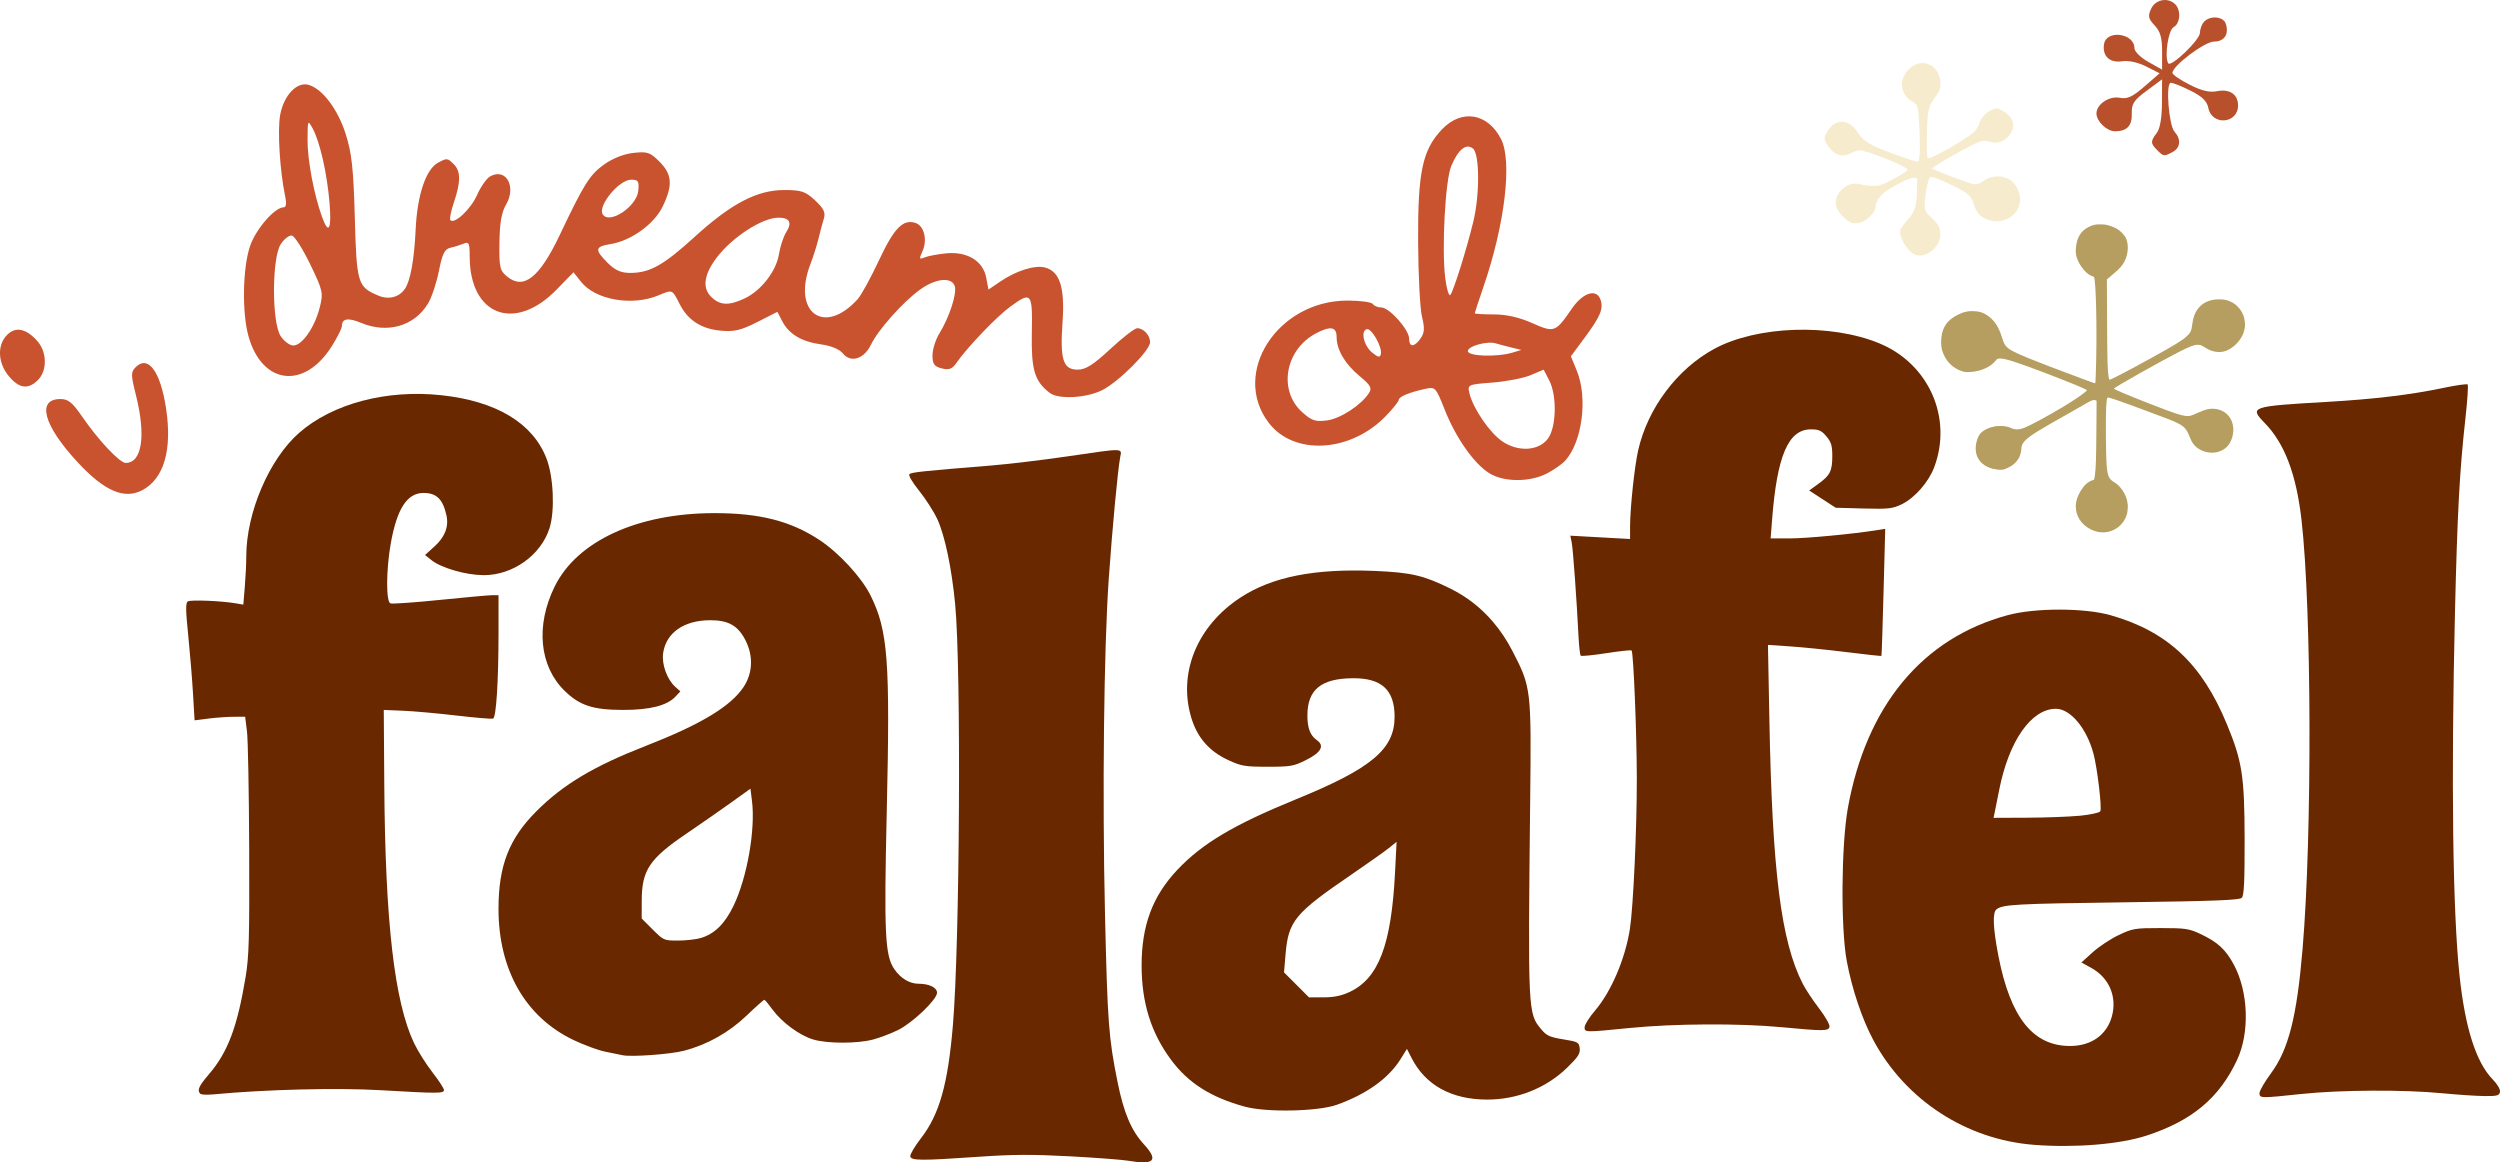
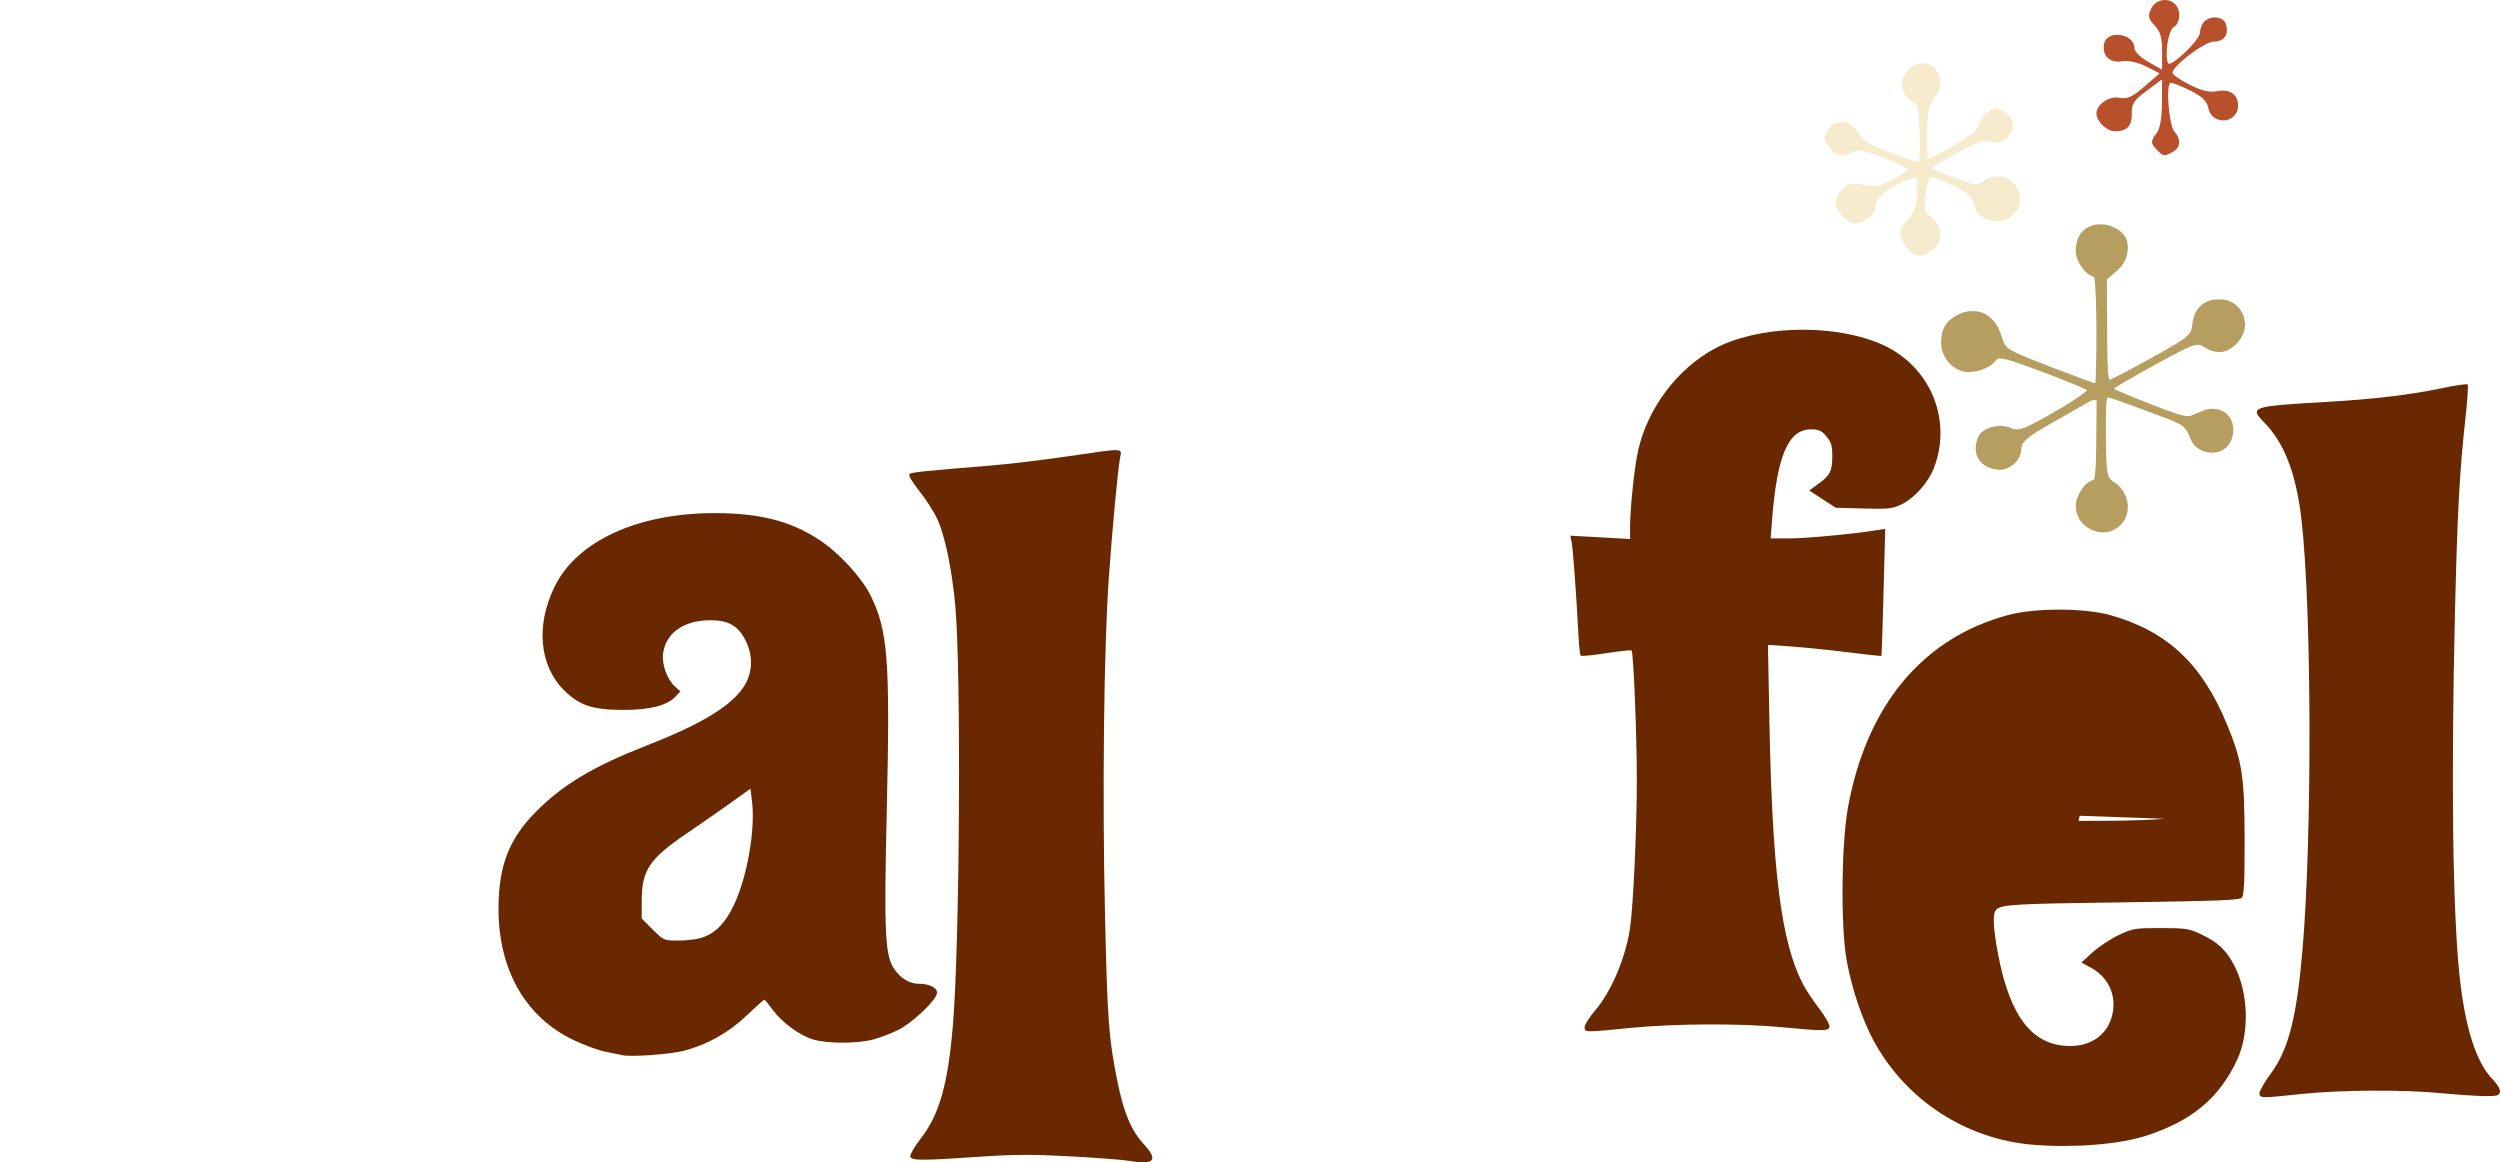
<svg xmlns="http://www.w3.org/2000/svg" xmlns:ns1="http://www.inkscape.org/namespaces/inkscape" xmlns:ns2="http://sodipodi.sourceforge.net/DTD/sodipodi-0.dtd" id="svg2" version="1.1" ns1:version="0.91 r13725" width="180" height="83.689" viewBox="0 0 180 83.689" ns2:docname="idreamoffalafel.svg">
  <defs id="defs6" />
  <ns2:namedview pagecolor="#ffffff" bordercolor="#666666" borderopacity="1" objecttolerance="10" gridtolerance="10" guidetolerance="10" ns1:pageopacity="0" ns1:pageshadow="2" ns1:window-width="1920" ns1:window-height="1137" id="namedview4" showgrid="false" fit-margin-top="0" fit-margin-left="0" fit-margin-right="0" fit-margin-bottom="0" ns1:zoom="1.1942248" ns1:cx="269.49264" ns1:cy="153.61079" ns1:window-x="-8" ns1:window-y="-8" ns1:window-maximized="1" ns1:current-layer="g4138" />
  <g id="g4138" transform="translate(-27.904,-286.671)">
    <path style="fill:#b59e5f" d="m 177.967,324.364 c -0.336,-0.336 -0.61,-0.9 -0.61,-1.255 0,-0.636 0.976,-1.865 1.481,-1.865 0.167,0 0.26,-1.082 0.26,-3.011 0,-3.495 0.352,-3.353 -3.268,-1.322 -2.059,1.156 -2.452,1.473 -2.452,1.984 0,0.684 -0.793,1.602 -1.384,1.602 -1.148,0 -1.986,-1.097 -1.605,-2.101 0.353,-0.929 1.246,-1.271 2.146,-0.823 0.694,0.345 0.811,0.304 3.428,-1.201 l 2.71,-1.558 -0.852,-0.356 c -0.468,-0.196 -2.001,-0.778 -3.406,-1.294 l -2.554,-0.938 -0.564,0.529 c -0.847,0.796 -2.45,0.731 -3.124,-0.126 -1.451,-1.845 0.604,-4.292 2.696,-3.21 0.702,0.363 0.872,0.679 1.069,1.979 0.055,0.363 0.836,0.759 3.305,1.678 1.778,0.661 3.373,1.203 3.544,1.203 0.235,8.3e-4 0.31,-0.922 0.309,-3.791 l -0.001,-3.792 -0.736,-0.418 c -1.901,-1.082 -0.632,-4.014 1.425,-3.291 1.503,0.529 1.684,2.504 0.301,3.291 l -0.736,0.418 -0.001,3.792 c -8.3e-4,2.086 0.067,3.792 0.15,3.792 0.083,0 1.535,-0.755 3.227,-1.679 2.898,-1.582 3.076,-1.723 3.082,-2.443 0.013,-1.684 2.197,-2.492 3.221,-1.191 0.283,0.36 0.515,0.849 0.515,1.085 0,0.237 -0.232,0.725 -0.515,1.085 -0.556,0.707 -1.503,0.856 -2.519,0.397 -0.487,-0.22 -1.022,-0.014 -3.635,1.4 -1.685,0.912 -2.972,1.738 -2.86,1.835 0.112,0.097 1.356,0.602 2.764,1.122 2.308,0.852 2.623,0.912 3.19,0.608 0.718,-0.384 1.749,-0.362 2.243,0.048 0.185,0.153 0.336,0.654 0.336,1.113 0,1.794 -2.341,2.128 -2.849,0.406 -0.253,-0.858 -0.545,-1.01 -4.673,-2.434 l -1.679,-0.579 0,3.094 c 0,1.986 0.093,3.094 0.26,3.094 0.505,0 1.481,1.229 1.481,1.865 0,0.829 -1.036,1.865 -1.865,1.865 -0.354,0 -0.919,-0.275 -1.255,-0.61 z" id="path4144" ns1:connector-curvature="0" ns2:nodetypes="cssssssssscsscssssscccsssccssscssssssscssscsssscc" />
    <path style="fill:#b8512b" d="m 183.218,297.478 c -0.483,-0.483 -0.486,-0.632 -0.026,-1.24 0.235,-0.311 0.368,-1.082 0.373,-2.169 l 0.008,-1.686 -1.102,0.816 c -0.937,0.694 -1.098,0.94 -1.078,1.646 0.026,0.882 -0.341,1.273 -1.201,1.28 -0.59,0.004 -1.344,-0.716 -1.344,-1.283 0,-0.659 0.915,-1.278 1.672,-1.131 0.55,0.107 0.914,-0.059 1.784,-0.814 l 1.094,-0.948 -0.969,-0.49 c -0.594,-0.3 -1.264,-0.446 -1.729,-0.376 -0.895,0.135 -1.432,-0.365 -1.31,-1.219 0.153,-1.077 2.195,-0.815 2.195,0.282 0,0.232 0.446,0.672 0.995,0.98 l 0.995,0.559 0,-1.305 c 0,-0.996 -0.127,-1.441 -0.538,-1.879 -0.458,-0.488 -0.496,-0.666 -0.254,-1.197 0.309,-0.677 1.216,-0.847 1.737,-0.326 0.432,0.432 0.366,1.38 -0.115,1.649 -0.382,0.214 -0.665,2.067 -0.397,2.594 0.177,0.346 2.285,-1.668 2.293,-2.191 0.004,-0.28 0.142,-0.644 0.307,-0.808 0.459,-0.459 1.389,-0.361 1.556,0.164 0.24,0.757 -0.107,1.278 -0.851,1.278 -0.669,0 -2.993,1.751 -2.993,2.255 0,0.123 0.553,0.504 1.229,0.846 0.879,0.446 1.445,0.579 1.989,0.471 0.904,-0.181 1.507,0.231 1.507,1.029 0,1.319 -1.88,1.477 -2.141,0.18 -0.1,-0.498 -0.443,-0.83 -1.298,-1.255 -0.639,-0.318 -1.274,-0.568 -1.41,-0.556 -0.373,0.032 -0.139,3.054 0.272,3.515 0.49,0.55 0.435,1.161 -0.131,1.464 -0.622,0.333 -0.655,0.329 -1.118,-0.133 z" id="path4142" ns1:connector-curvature="0" ns2:nodetypes="csscsssssscssssscsssssscsssssssssssscc" />
-     <path style="fill:#c9532f;fill-opacity:1" d="m 38.167,321.954 c 1.539,-0.824 2.139,-2.883 1.7,-5.836 -0.4,-2.69 -1.292,-3.912 -2.195,-3.008 -0.352,0.352 -0.351,0.54 0.019,2.012 0.734,2.921 0.439,4.879 -0.735,4.879 -0.435,0 -1.984,-1.649 -3.153,-3.357 -0.679,-0.992 -0.991,-1.243 -1.545,-1.243 -1.737,0 -1.23,1.888 1.216,4.531 1.951,2.108 3.383,2.724 4.694,2.023 z M 139.257,320.774 c 0.507,-0.259 1.114,-0.683 1.348,-0.942 1.224,-1.354 1.63,-4.516 0.83,-6.467 l -0.427,-1.04 0.979,-1.322 c 1.132,-1.529 1.369,-2.082 1.165,-2.725 -0.271,-0.855 -1.263,-0.564 -2.07,0.609 -1.188,1.727 -1.261,1.754 -2.865,1.044 -0.944,-0.418 -1.858,-0.623 -2.77,-0.623 -0.748,0 -1.361,-0.036 -1.361,-0.081 0,-0.044 0.285,-0.912 0.634,-1.927 1.539,-4.48 2.078,-9.036 1.256,-10.625 -0.97,-1.876 -2.853,-2.173 -4.268,-0.672 -1.392,1.476 -1.726,3.064 -1.7,8.083 0.012,2.393 0.138,4.821 0.28,5.395 0.203,0.824 0.182,1.151 -0.1,1.554 -0.452,0.646 -0.827,0.656 -0.827,0.022 0,-0.649 -1.423,-2.247 -2,-2.247 -0.251,0 -0.526,-0.112 -0.611,-0.249 -0.085,-0.137 -0.908,-0.249 -1.831,-0.249 -5.035,0 -8.398,5.22 -5.669,8.799 1.816,2.382 5.884,2.148 8.432,-0.485 0.513,-0.53 0.933,-1.053 0.933,-1.163 0,-0.227 0.756,-0.543 1.884,-0.788 0.753,-0.164 0.776,-0.139 1.435,1.523 0.802,2.02 2.121,3.888 3.218,4.557 1.036,0.632 2.886,0.64 4.104,0.018 z m -3.181,-2.32 c -0.902,-0.608 -2.107,-2.365 -2.367,-3.451 -0.154,-0.643 -0.144,-0.647 1.666,-0.789 1.001,-0.078 2.237,-0.319 2.746,-0.535 l 0.926,-0.393 0.405,0.783 c 0.563,1.09 0.511,3.365 -0.097,4.183 -0.66,0.887 -2.128,0.978 -3.279,0.202 z m -14.401,-2.093 c -1.773,-1.588 -1.245,-4.539 1.022,-5.711 1.018,-0.526 1.443,-0.442 1.443,0.286 0,0.924 0.606,1.95 1.671,2.827 0.765,0.631 0.887,0.847 0.669,1.192 -0.544,0.863 -2.054,1.854 -3.021,1.984 -0.84,0.113 -1.108,0.025 -1.783,-0.579 z m 5.036,-4.295 c -0.606,-0.495 -0.859,-1.54 -0.41,-1.694 0.34,-0.116 1.14,1.286 1.024,1.794 -0.06,0.265 -0.194,0.243 -0.614,-0.101 z m 6.878,-0.119 c 0,-0.359 1.408,-0.743 2.018,-0.551 0.189,0.06 0.68,0.19 1.09,0.289 l 0.746,0.181 -0.622,0.188 c -1.137,0.344 -3.233,0.274 -3.233,-0.108 z m -1.628,-5.255 c -0.264,-2.113 0.003,-7.054 0.436,-8.077 0.507,-1.197 1.076,-1.649 1.565,-1.243 0.476,0.395 0.491,3.285 0.028,5.224 -0.464,1.94 -1.439,5.056 -1.662,5.311 -0.103,0.118 -0.268,-0.428 -0.366,-1.214 z m -24.685,8.063 c 1.197,-0.611 3.435,-2.856 3.435,-3.447 0,-0.493 -0.473,-1.006 -0.926,-1.006 -0.181,0 -1.051,0.671 -1.933,1.492 -1.233,1.147 -1.779,1.492 -2.362,1.492 -1.045,0 -1.274,-0.73 -1.082,-3.437 0.176,-2.479 -0.205,-3.652 -1.271,-3.919 -0.74,-0.186 -2.059,0.229 -3.206,1.007 l -0.859,0.583 -0.161,-0.859 c -0.225,-1.2 -1.365,-1.895 -2.87,-1.75 -0.615,0.059 -1.319,0.191 -1.562,0.292 -0.396,0.165 -0.413,0.117 -0.155,-0.449 0.371,-0.813 0.113,-1.836 -0.512,-2.035 -0.896,-0.284 -1.536,0.373 -2.623,2.694 -0.586,1.252 -1.273,2.507 -1.526,2.788 -2.415,2.686 -4.748,0.977 -3.414,-2.501 0.21,-0.547 0.476,-1.386 0.591,-1.865 0.115,-0.479 0.287,-1.121 0.382,-1.428 0.134,-0.433 -0.007,-0.725 -0.629,-1.306 -0.698,-0.652 -0.985,-0.748 -2.227,-0.748 -1.956,0 -3.816,0.973 -6.454,3.376 -2.244,2.044 -3.224,2.592 -4.636,2.592 -0.66,0 -1.09,-0.192 -1.624,-0.727 -0.951,-0.951 -0.917,-1.168 0.209,-1.349 1.475,-0.236 3.14,-1.434 3.753,-2.7 0.741,-1.53 0.686,-2.322 -0.225,-3.233 -0.678,-0.678 -0.876,-0.745 -1.888,-0.631 -0.696,0.078 -1.511,0.404 -2.123,0.846 -1.019,0.738 -1.423,1.383 -3.183,5.084 -1.448,3.044 -2.582,3.943 -3.764,2.983 -0.541,-0.439 -0.592,-0.66 -0.568,-2.455 0.019,-1.41 0.153,-2.187 0.47,-2.724 0.768,-1.3 0.019,-2.667 -1.126,-2.054 -0.258,0.138 -0.687,0.744 -0.953,1.346 -0.451,1.019 -1.619,2.121 -1.924,1.816 -0.074,-0.074 0.041,-0.653 0.256,-1.286 0.495,-1.458 0.495,-2.238 1.05e-4,-2.733 -0.464,-0.464 -0.493,-0.468 -1.141,-0.121 -0.875,0.469 -1.498,2.321 -1.614,4.802 -0.102,2.176 -0.376,3.699 -0.771,4.278 -0.422,0.618 -1.173,0.807 -1.931,0.484 -1.478,-0.63 -1.547,-0.861 -1.679,-5.606 -0.099,-3.566 -0.219,-4.659 -0.666,-6.052 -0.567,-1.769 -1.675,-3.23 -2.663,-3.511 -0.844,-0.241 -1.79,0.762 -2.046,2.169 -0.202,1.112 -0.023,4.025 0.359,5.841 0.11,0.522 0.074,0.808 -0.101,0.808 -0.653,0 -2.017,1.576 -2.431,2.809 -0.529,1.575 -0.581,4.78 -0.106,6.478 0.975,3.481 4.007,3.854 5.984,0.736 0.407,-0.643 0.741,-1.308 0.741,-1.478 0,-0.542 0.449,-0.614 1.387,-0.223 1.894,0.791 3.824,0.234 4.811,-1.389 0.261,-0.429 0.614,-1.484 0.785,-2.344 0.248,-1.246 0.416,-1.587 0.829,-1.677 0.285,-0.062 0.714,-0.196 0.953,-0.296 0.377,-0.158 0.435,-0.034 0.435,0.926 0,4.247 3.241,5.481 6.259,2.383 l 1.216,-1.249 0.532,0.676 c 1.037,1.318 3.681,1.784 5.592,0.985 1.018,-0.425 0.971,-0.445 1.53,0.65 0.584,1.145 1.552,1.768 2.944,1.895 0.974,0.089 1.47,-0.028 2.64,-0.623 l 1.441,-0.733 0.35,0.676 c 0.48,0.928 1.396,1.475 2.791,1.666 0.726,0.1 1.33,0.35 1.576,0.655 0.567,0.701 1.523,0.402 2.02,-0.631 0.515,-1.069 2.298,-3.071 3.528,-3.962 1.133,-0.821 2.289,-0.937 2.506,-0.252 0.168,0.528 -0.39,2.24 -1.107,3.401 -0.273,0.441 -0.496,1.151 -0.496,1.577 0,0.633 0.122,0.805 0.669,0.942 0.528,0.132 0.75,0.049 1.057,-0.398 0.741,-1.08 2.88,-3.319 3.845,-4.024 1.561,-1.142 1.634,-1.056 1.581,1.864 -0.048,2.663 0.193,3.475 1.285,4.32 0.63,0.487 2.655,0.379 3.796,-0.203 z m -59.164,-3.883 c -0.646,-0.987 -0.639,-5.637 0.01,-6.627 0.248,-0.378 0.61,-0.653 0.804,-0.61 0.194,0.043 0.786,0.975 1.316,2.073 0.918,1.902 0.949,2.048 0.676,3.124 -0.358,1.411 -1.266,2.714 -1.89,2.714 -0.261,0 -0.673,-0.303 -0.916,-0.674 z m 30.991,-2.834 c -0.651,-0.651 -0.509,-1.621 0.412,-2.829 1.124,-1.474 3.278,-2.865 4.436,-2.865 0.814,0 1.001,0.352 0.559,1.05 -0.198,0.312 -0.433,1.025 -0.523,1.585 -0.195,1.217 -1.279,2.615 -2.462,3.176 -1.143,0.542 -1.793,0.511 -2.422,-0.118 z m -28.015,-5.756 c -0.587,-1.638 -1.046,-4.082 -1.04,-5.533 0.006,-1.454 0.016,-1.475 0.372,-0.819 0.519,0.956 1.038,3.252 1.211,5.357 0.157,1.916 -0.066,2.325 -0.542,0.995 z m 20.211,-0.181 c -0.374,-0.605 1.175,-2.492 2.045,-2.492 0.519,0 0.584,0.101 0.516,0.8 -0.111,1.141 -2.093,2.45 -2.562,1.692 z m -40.662,11.931 c 0.683,-0.683 0.654,-2.038 -0.062,-2.826 -0.811,-0.892 -1.548,-1.035 -2.163,-0.42 -0.727,0.727 -0.669,2.024 0.134,2.978 0.746,0.887 1.39,0.969 2.092,0.268 z" id="path4140" ns1:connector-curvature="0" ns2:nodetypes="ssssssssscsscssssssssssssssssssssssccsssscssssssssssssssssscssccsscccsssssssscsssssssssssssssssssssssssscssssssssssssssssssssssscssssscsssssssssssssssssssssssssssscsssccsssssssss" />
    <path style="fill:#b59e5f;fill-opacity:1;stroke:none;stroke-width:0;stroke-linejoin:round;stroke-miterlimit:4;stroke-dasharray:none;stroke-opacity:1" d="m 178.926,324.959 c -0.737,-0.165 -1.326,-0.698 -1.505,-1.362 -0.068,-0.253 -0.059,-0.732 0.019,-0.985 0.127,-0.413 0.405,-0.863 0.685,-1.112 0.138,-0.123 0.385,-0.256 0.474,-0.257 0.071,-2.7e-4 0.101,-0.073 0.136,-0.334 0.072,-0.539 0.094,-1.196 0.109,-3.35 l 0.017,-2.281 -0.141,0.08 c -0.078,0.044 -0.206,0.122 -0.286,0.174 -0.08,0.052 -0.776,0.448 -1.547,0.882 -2.121,1.192 -2.728,1.565 -3.104,1.909 -0.222,0.203 -0.338,0.41 -0.338,0.604 -8.2e-4,0.193 -0.071,0.494 -0.16,0.681 -0.043,0.09 -0.153,0.244 -0.245,0.342 -0.309,0.329 -0.64,0.471 -1.171,0.501 -0.35,0.02 -0.582,-0.027 -0.903,-0.184 -0.567,-0.276 -0.859,-0.802 -0.808,-1.454 0.019,-0.253 0.123,-0.603 0.233,-0.791 0.218,-0.373 0.779,-0.639 1.423,-0.675 0.36,-0.02 0.624,0.023 0.894,0.145 0.281,0.128 0.558,0.126 0.907,-0.004 0.413,-0.155 1.653,-0.82 2.795,-1.502 0.886,-0.528 1.75,-1.131 1.75,-1.221 0,-0.057 -1.32,-0.602 -3.048,-1.259 -2.131,-0.81 -2.914,-1.054 -3.267,-1.02 -0.126,0.012 -0.159,0.028 -0.221,0.111 -0.36,0.483 -1.105,0.824 -1.871,0.857 -0.324,0.014 -0.373,0.009 -0.593,-0.06 -0.692,-0.217 -1.223,-0.783 -1.43,-1.525 -0.076,-0.271 -0.068,-0.941 0.013,-1.246 0.159,-0.593 0.5,-0.98 1.142,-1.297 0.421,-0.208 0.693,-0.27 1.116,-0.253 0.391,0.015 0.616,0.077 0.896,0.246 0.548,0.332 0.908,0.846 1.147,1.641 0.132,0.44 0.223,0.601 0.437,0.776 0.381,0.312 1.474,0.764 5.319,2.196 l 0.954,0.356 0.02,-0.102 c 0.011,-0.056 0.035,-0.76 0.054,-1.563 0.058,-2.547 -0.018,-5.633 -0.147,-5.973 -0.015,-0.039 -0.045,-0.071 -0.067,-0.071 -0.022,0 -0.119,-0.04 -0.216,-0.088 -0.326,-0.163 -0.722,-0.655 -0.914,-1.134 -0.113,-0.282 -0.143,-0.485 -0.119,-0.802 0.057,-0.769 0.355,-1.266 0.924,-1.544 0.335,-0.164 0.521,-0.201 0.926,-0.185 0.3,0.012 0.387,0.027 0.642,0.115 0.162,0.056 0.371,0.146 0.463,0.2 0.224,0.131 0.532,0.439 0.626,0.626 0.232,0.458 0.211,1.123 -0.054,1.665 -0.17,0.347 -0.355,0.562 -0.841,0.974 l -0.451,0.383 0.014,3.011 c 0.013,2.89 0.031,3.525 0.11,4.016 0.022,0.138 0.044,0.195 0.074,0.195 0.093,0 1.364,-0.662 2.917,-1.52 1.757,-0.97 2.302,-1.302 2.621,-1.597 0.297,-0.275 0.348,-0.385 0.415,-0.901 0.056,-0.427 0.16,-0.734 0.339,-1.003 0.334,-0.499 0.871,-0.763 1.561,-0.767 0.387,-0.002 0.582,0.037 0.888,0.179 0.448,0.209 0.815,0.657 0.945,1.157 0.061,0.234 0.06,0.689 -0.003,0.93 -0.179,0.692 -0.854,1.363 -1.508,1.499 -0.37,0.077 -0.84,-0.012 -1.184,-0.224 -0.399,-0.246 -0.474,-0.278 -0.643,-0.276 -0.249,0.002 -0.59,0.131 -1.29,0.486 -1.273,0.645 -4.758,2.604 -4.758,2.675 0,0.049 1.004,0.472 2.588,1.091 2.042,0.797 2.506,0.936 2.907,0.873 0.093,-0.015 0.316,-0.102 0.548,-0.213 0.218,-0.105 0.5,-0.216 0.636,-0.25 0.631,-0.159 1.271,0.044 1.625,0.515 0.167,0.222 0.252,0.443 0.292,0.761 0.057,0.45 -0.11,1.028 -0.389,1.345 -0.494,0.562 -1.395,0.654 -2.091,0.215 -0.322,-0.203 -0.488,-0.429 -0.68,-0.922 -0.189,-0.486 -0.36,-0.679 -0.803,-0.907 -0.365,-0.188 -0.574,-0.271 -2.506,-0.987 -1.794,-0.666 -2.461,-0.895 -2.551,-0.878 -0.07,0.013 -0.087,0.116 -0.128,0.747 -0.039,0.61 -0.018,3.454 0.03,4.034 0.075,0.911 0.147,1.074 0.594,1.345 0.259,0.157 0.542,0.48 0.695,0.791 0.186,0.379 0.231,0.572 0.228,0.987 -0.002,0.3 -0.013,0.378 -0.081,0.578 -0.109,0.316 -0.241,0.523 -0.478,0.746 -0.426,0.402 -1.034,0.568 -1.608,0.44 l 1e-5,0 z" id="path4150" ns1:connector-curvature="0" />
-     <path style="fill:#692800;fill-opacity:1;stroke:none;stroke-width:0;stroke-linejoin:round;stroke-miterlimit:4;stroke-dasharray:none;stroke-opacity:1" d="m 42.323,365.42 c -0.244,-0.244 -0.108,-0.548 0.625,-1.404 1.36,-1.587 2.046,-3.408 2.642,-7.015 0.242,-1.463 0.279,-2.783 0.256,-9.154 -0.015,-4.094 -0.086,-7.922 -0.159,-8.507 l -0.133,-1.063 -0.818,0.002 c -0.45,10e-4 -1.269,0.059 -1.82,0.129 l -1.003,0.127 -0.113,-1.928 c -0.062,-1.061 -0.218,-2.955 -0.346,-4.21 -0.185,-1.811 -0.191,-2.311 -0.03,-2.422 0.195,-0.134 2.438,-0.043 3.491,0.142 l 0.507,0.089 0.107,-1.265 c 0.059,-0.696 0.107,-1.689 0.107,-2.208 0,-3.151 1.654,-7.015 3.81,-8.901 2.4,-2.1 6.294,-3.13 10.23,-2.706 3.961,0.426 6.585,2.003 7.572,4.55 0.509,1.312 0.618,3.763 0.224,5.016 -0.614,1.95 -2.652,3.403 -4.757,3.391 -1.265,-0.007 -3.041,-0.52 -3.743,-1.079 l -0.467,-0.373 0.68,-0.614 c 0.758,-0.685 1.045,-1.436 0.86,-2.255 -0.262,-1.161 -0.715,-1.599 -1.651,-1.599 -1.184,0 -1.921,1.149 -2.363,3.681 -0.328,1.883 -0.337,4.148 -0.017,4.271 0.128,0.049 1.731,-0.064 3.562,-0.251 1.831,-0.187 3.53,-0.34 3.775,-0.34 l 0.446,0 0,2.674 c 0,3.517 -0.165,6.127 -0.392,6.211 -0.099,0.037 -1.284,-0.062 -2.634,-0.22 -1.35,-0.158 -3.08,-0.314 -3.845,-0.345 l -1.391,-0.058 0.037,5.399 c 0.068,9.888 0.733,15.639 2.151,18.605 0.27,0.565 0.863,1.506 1.318,2.091 0.455,0.585 0.827,1.155 0.828,1.268 0.002,0.258 -0.379,0.259 -4.588,0.015 -3.131,-0.182 -8.271,-0.052 -12.017,0.302 -0.45,0.043 -0.874,0.022 -0.941,-0.045 z" id="path4152" ns1:connector-curvature="0" />
    <path style="fill:#692800;fill-opacity:1;stroke:none;stroke-width:0;stroke-linejoin:round;stroke-miterlimit:4;stroke-dasharray:none;stroke-opacity:1" d="m 72.712,362.644 c -0.18,-0.042 -0.732,-0.155 -1.227,-0.252 -0.495,-0.097 -1.526,-0.475 -2.29,-0.84 -3.459,-1.652 -5.399,-5.045 -5.399,-9.443 0,-3.11 0.76,-5.062 2.742,-7.042 1.925,-1.924 4.123,-3.234 7.882,-4.7 3.936,-1.535 6.099,-2.839 7.022,-4.233 0.657,-0.991 0.711,-2.226 0.146,-3.343 -0.542,-1.073 -1.233,-1.468 -2.56,-1.464 -1.877,0.006 -3.159,0.898 -3.376,2.351 -0.122,0.813 0.275,1.917 0.885,2.458 l 0.353,0.314 -0.353,0.376 c -0.607,0.646 -1.83,0.959 -3.742,0.959 -2.191,0 -3.142,-0.308 -4.233,-1.37 -1.825,-1.778 -2.107,-4.689 -0.726,-7.506 1.607,-3.279 5.964,-5.287 11.485,-5.293 3.271,-0.004 5.507,0.565 7.575,1.927 1.421,0.936 3.053,2.709 3.697,4.018 1.247,2.533 1.407,4.676 1.158,15.505 -0.203,8.854 -0.129,10.401 0.546,11.387 0.451,0.658 1.097,1.047 1.739,1.047 0.771,0 1.335,0.275 1.335,0.65 0,0.487 -1.772,2.177 -2.82,2.69 -0.497,0.243 -1.299,0.547 -1.782,0.676 -1.144,0.305 -3.305,0.302 -4.325,-0.005 -0.978,-0.294 -2.259,-1.24 -2.929,-2.164 -0.272,-0.375 -0.532,-0.686 -0.577,-0.691 -0.045,-0.005 -0.615,0.501 -1.266,1.125 -1.289,1.235 -2.851,2.112 -4.542,2.548 -0.987,0.255 -3.807,0.456 -4.417,0.315 l 0,0 z m 5.657,-8.439 c 0.989,-0.296 1.729,-1.028 2.354,-2.326 0.972,-2.021 1.58,-5.477 1.325,-7.525 l -0.112,-0.898 -1.421,1.019 c -0.782,0.561 -2.212,1.555 -3.177,2.21 -2.673,1.812 -3.224,2.636 -3.23,4.826 l -0.004,1.291 0.795,0.795 c 0.782,0.782 0.811,0.795 1.822,0.795 0.565,0 1.307,-0.084 1.65,-0.187 z" id="path4154" ns1:connector-curvature="0" />
    <path style="fill:#692800;fill-opacity:1;stroke:none;stroke-width:0;stroke-linejoin:round;stroke-miterlimit:4;stroke-dasharray:none;stroke-opacity:1" d="m 109.195,370.251 c -0.45,-0.078 -2.364,-0.224 -4.254,-0.325 -2.701,-0.145 -4.101,-0.138 -6.544,0.031 -4.192,0.29 -4.889,0.286 -4.951,-0.028 -0.027,-0.138 0.32,-0.727 0.771,-1.309 1.321,-1.705 1.934,-3.867 2.293,-8.093 0.501,-5.897 0.609,-25.702 0.166,-30.348 -0.248,-2.599 -0.745,-4.97 -1.288,-6.135 -0.251,-0.54 -0.838,-1.455 -1.304,-2.034 -0.49,-0.609 -0.786,-1.114 -0.702,-1.197 0.14,-0.14 0.944,-0.225 5.832,-0.62 1.26,-0.102 3.753,-0.4 5.542,-0.662 4.141,-0.607 3.927,-0.611 3.8,0.067 -0.171,0.91 -0.562,5.073 -0.818,8.7 -0.355,5.038 -0.475,15.625 -0.274,24.213 0.183,7.817 0.262,8.873 0.901,12.052 0.45,2.235 0.989,3.51 1.906,4.505 1.058,1.147 0.739,1.498 -1.076,1.184 z" id="path4156" ns1:connector-curvature="0" />
-     <path style="fill:#692800;fill-opacity:1;stroke:none;stroke-width:0;stroke-linejoin:round;stroke-miterlimit:4;stroke-dasharray:none;stroke-opacity:1" d="m 117.539,366.352 c -2.449,-0.666 -4.088,-1.707 -5.33,-3.389 -1.436,-1.944 -2.108,-4.103 -2.109,-6.772 -8.3e-4,-2.889 0.786,-4.998 2.571,-6.891 1.79,-1.897 4.067,-3.252 8.523,-5.07 5.463,-2.229 7.121,-3.615 7.121,-5.953 0,-1.93 -0.931,-2.788 -3.006,-2.773 -2.289,0.017 -3.272,0.823 -3.272,2.685 0,0.914 0.201,1.434 0.69,1.78 0.561,0.398 0.297,0.881 -0.771,1.416 -0.912,0.456 -1.109,0.491 -2.781,0.491 -1.642,0 -1.89,-0.042 -2.832,-0.477 -1.357,-0.626 -2.218,-1.601 -2.65,-3 -1,-3.239 0.386,-6.656 3.533,-8.711 2.278,-1.487 5.317,-2.089 9.638,-1.911 2.631,0.109 3.548,0.322 5.471,1.274 1.18,0.583 2.207,1.386 3.067,2.395 0.533,0.625 1.002,1.329 1.404,2.108 1.346,2.612 1.358,2.713 1.271,10.776 -0.165,15.254 -0.163,15.302 0.801,16.456 0.38,0.455 0.611,0.56 1.578,0.717 1.069,0.174 1.136,0.21 1.187,0.647 0.044,0.381 -0.114,0.625 -0.904,1.393 -1.514,1.473 -3.597,2.302 -5.769,2.298 -2.559,-0.005 -4.433,-1.037 -5.43,-2.991 l -0.336,-0.659 -0.456,0.732 c -0.864,1.389 -2.434,2.516 -4.579,3.288 -1.357,0.488 -5.061,0.567 -6.63,0.14 z m 7.532,-8.258 c 2.092,-0.974 3.012,-3.392 3.276,-8.607 l 0.112,-2.204 -0.552,0.444 c -0.304,0.244 -1.509,1.098 -2.679,1.898 -4.124,2.818 -4.561,3.35 -4.767,5.79 l -0.107,1.269 0.899,0.899 0.899,0.899 1.047,-0.002 c 0.753,-0.001 1.279,-0.109 1.872,-0.386 l 0,3e-5 z" id="path4158" ns1:connector-curvature="0" ns2:nodetypes="sscsssssssssssssssssssssscssscscsssccccccc" />
    <path style="fill:#692800;fill-opacity:1;stroke:none;stroke-width:0;stroke-linejoin:round;stroke-miterlimit:4;stroke-dasharray:none;stroke-opacity:1" d="m 141.998,360.622 c 0,-0.173 0.336,-0.706 0.746,-1.186 1.165,-1.362 2.174,-3.72 2.512,-5.875 0.242,-1.542 0.505,-7.262 0.499,-10.849 -0.006,-3.299 -0.242,-9.072 -0.376,-9.206 -0.044,-0.044 -0.864,0.044 -1.824,0.194 -0.959,0.15 -1.787,0.231 -1.839,0.179 -0.052,-0.052 -0.123,-0.666 -0.158,-1.365 -0.135,-2.704 -0.395,-6.299 -0.49,-6.775 l -0.1,-0.499 2.151,0.119 2.151,0.119 0,-0.892 c 0,-1.333 0.318,-4.327 0.584,-5.5 0.684,-3.017 2.799,-5.841 5.458,-7.288 3.091,-1.682 8.411,-1.86 11.926,-0.397 3.545,1.475 5.26,5.357 3.932,8.904 -0.402,1.075 -1.409,2.223 -2.35,2.678 -0.653,0.316 -0.949,0.348 -2.738,0.3 l -2.007,-0.054 -0.955,-0.621 -0.955,-0.621 0.66,-0.478 c 0.851,-0.616 1.005,-0.926 1.005,-2.02 0,-0.727 -0.081,-0.994 -0.424,-1.401 -0.351,-0.417 -0.543,-0.503 -1.121,-0.503 -1.621,0 -2.432,1.89 -2.79,6.503 l -0.105,1.35 1.361,-10e-4 c 1.208,-10e-4 4.487,-0.31 6.252,-0.589 l 0.638,-0.101 -0.12,4.558 c -0.066,2.507 -0.135,4.574 -0.153,4.592 -0.018,0.019 -1.135,-0.103 -2.481,-0.27 -1.346,-0.167 -3.177,-0.354 -4.068,-0.414 l -1.621,-0.109 0.102,5.37 c 0.207,10.955 0.84,15.966 2.402,19.028 0.202,0.395 0.73,1.192 1.173,1.771 0.444,0.579 0.783,1.173 0.754,1.319 -0.064,0.324 -0.383,0.327 -3.481,0.034 -2.992,-0.283 -7.704,-0.258 -10.88,0.058 -3.273,0.325 -3.272,0.325 -3.272,-0.058 z" id="path4160" ns1:connector-curvature="0" />
-     <path style="fill:#692800;fill-opacity:1;stroke:none;stroke-width:0;stroke-linejoin:round;stroke-miterlimit:4;stroke-dasharray:none;stroke-opacity:1" d="m 174.349,369.099 c -4.878,-0.379 -9.239,-3.218 -11.556,-7.522 -0.814,-1.513 -1.545,-3.685 -1.923,-5.714 -0.441,-2.368 -0.396,-8.383 0.081,-11.02 1.334,-7.361 5.357,-12.217 11.503,-13.88 1.972,-0.534 5.539,-0.532 7.417,0.005 4.086,1.167 6.564,3.487 8.361,7.829 1.11,2.682 1.275,3.743 1.284,8.264 0.006,3.105 -0.041,4.09 -0.205,4.254 -0.166,0.166 -2.016,0.237 -8.425,0.322 -7.9,0.105 -8.784,0.154 -9.235,0.507 -0.296,0.231 -0.252,1.329 0.132,3.322 0.867,4.494 2.517,6.55 5.226,6.515 1.485,-0.019 2.58,-0.806 2.947,-2.117 0.394,-1.409 -0.185,-2.788 -1.47,-3.497 l -0.719,-0.397 0.807,-0.733 c 0.444,-0.403 1.285,-0.961 1.87,-1.239 1.005,-0.478 1.17,-0.506 3.027,-0.506 1.772,0 2.051,0.041 2.863,0.424 1.246,0.587 1.825,1.121 2.415,2.227 1.046,1.963 1.141,4.885 0.222,6.848 -1.279,2.734 -3.239,4.372 -6.509,5.441 -1.924,0.629 -5.167,0.896 -8.113,0.667 z m 3.29,-23.693 c 0.752,-0.072 1.42,-0.216 1.484,-0.32 0.133,-0.215 -0.209,-3.107 -0.49,-4.153 -0.494,-1.834 -1.661,-3.229 -2.702,-3.229 -1.782,0 -3.396,2.318 -4.093,5.878 -0.133,0.681 -0.278,1.404 -0.321,1.606 l -0.078,0.368 2.416,-0.01 c 1.329,-0.006 3.031,-0.069 3.783,-0.141 z" id="path4162" ns1:connector-curvature="0" />
+     <path style="fill:#692800;fill-opacity:1;stroke:none;stroke-width:0;stroke-linejoin:round;stroke-miterlimit:4;stroke-dasharray:none;stroke-opacity:1" d="m 174.349,369.099 c -4.878,-0.379 -9.239,-3.218 -11.556,-7.522 -0.814,-1.513 -1.545,-3.685 -1.923,-5.714 -0.441,-2.368 -0.396,-8.383 0.081,-11.02 1.334,-7.361 5.357,-12.217 11.503,-13.88 1.972,-0.534 5.539,-0.532 7.417,0.005 4.086,1.167 6.564,3.487 8.361,7.829 1.11,2.682 1.275,3.743 1.284,8.264 0.006,3.105 -0.041,4.09 -0.205,4.254 -0.166,0.166 -2.016,0.237 -8.425,0.322 -7.9,0.105 -8.784,0.154 -9.235,0.507 -0.296,0.231 -0.252,1.329 0.132,3.322 0.867,4.494 2.517,6.55 5.226,6.515 1.485,-0.019 2.58,-0.806 2.947,-2.117 0.394,-1.409 -0.185,-2.788 -1.47,-3.497 l -0.719,-0.397 0.807,-0.733 c 0.444,-0.403 1.285,-0.961 1.87,-1.239 1.005,-0.478 1.17,-0.506 3.027,-0.506 1.772,0 2.051,0.041 2.863,0.424 1.246,0.587 1.825,1.121 2.415,2.227 1.046,1.963 1.141,4.885 0.222,6.848 -1.279,2.734 -3.239,4.372 -6.509,5.441 -1.924,0.629 -5.167,0.896 -8.113,0.667 z m 3.29,-23.693 l -0.078,0.368 2.416,-0.01 c 1.329,-0.006 3.031,-0.069 3.783,-0.141 z" id="path4162" ns1:connector-curvature="0" />
    <path style="fill:#692800;fill-opacity:1;stroke:none;stroke-width:0;stroke-linejoin:round;stroke-miterlimit:4;stroke-dasharray:none;stroke-opacity:1" d="m 190.587,365.375 c 0,-0.168 0.368,-0.803 0.818,-1.413 1.278,-1.731 1.872,-4.069 2.287,-8.998 0.692,-8.216 0.651,-24.454 -0.078,-30.843 -0.375,-3.29 -1.215,-5.514 -2.632,-6.973 -1.151,-1.184 -1.04,-1.223 4.432,-1.539 3.428,-0.198 6.033,-0.509 8.385,-1.003 0.922,-0.194 1.722,-0.308 1.776,-0.253 0.055,0.055 -0.018,1.153 -0.161,2.44 -0.419,3.767 -0.583,6.82 -0.754,14.039 -0.283,11.987 -0.163,21.462 0.332,26.095 0.402,3.767 1.192,6.235 2.39,7.467 0.35,0.36 0.555,0.716 0.519,0.9 -0.051,0.261 -0.213,0.303 -1.12,0.294 -0.583,-0.006 -1.956,-0.098 -3.051,-0.204 -2.719,-0.265 -7.35,-0.241 -10.115,0.053 -2.958,0.314 -3.027,0.313 -3.027,-0.061 z" id="path4164" ns1:connector-curvature="0" />
    <path style="fill:#f6ebcd;fill-opacity:1;stroke:none;stroke-width:0;stroke-linejoin:round;stroke-miterlimit:4;stroke-dasharray:none;stroke-opacity:1" d="m 165.684,304.946 c -0.602,-0.378 -1.106,-1.32 -0.941,-1.755 0.044,-0.116 0.262,-0.412 0.483,-0.656 0.544,-0.6 0.698,-1.079 0.704,-2.183 l 0.005,-0.859 -0.218,-0.025 c -0.245,-0.028 -1.138,0.394 -1.931,0.912 -0.512,0.335 -0.836,0.786 -0.837,1.163 -8.3e-4,0.406 -0.658,1.067 -1.163,1.17 -0.488,0.1 -0.715,0.017 -1.169,-0.425 -0.665,-0.647 -0.713,-1.324 -0.138,-1.929 0.397,-0.417 0.885,-0.56 1.407,-0.412 0.202,0.057 0.589,0.107 0.859,0.111 0.414,0.006 0.59,-0.042 1.122,-0.308 0.797,-0.398 1.373,-0.762 1.373,-0.867 0,-0.216 -2.926,-1.394 -3.462,-1.394 -0.116,0 -0.387,0.094 -0.603,0.209 -0.625,0.333 -1.219,0.144 -1.666,-0.53 -0.3,-0.453 -0.3,-0.615 8.3e-4,-1.09 0.57,-0.898 1.521,-0.849 2.136,0.109 0.293,0.457 0.574,0.694 1.182,0.997 0.482,0.24 2.585,1.015 2.959,1.089 0.257,0.051 0.26,0.049 0.319,-0.345 0.077,-0.517 -0.02,-3.091 -0.132,-3.487 -0.066,-0.235 -0.162,-0.346 -0.406,-0.47 -0.202,-0.103 -0.4,-0.3 -0.538,-0.535 -0.287,-0.489 -0.251,-1.035 0.101,-1.535 0.872,-1.241 2.483,-0.709 2.483,0.82 0,0.344 -0.049,0.484 -0.285,0.813 -0.451,0.628 -0.527,0.802 -0.613,1.395 -0.088,0.61 -0.113,2.879 -0.034,3.085 0.041,0.107 0.185,0.059 0.857,-0.286 1.031,-0.53 2.168,-1.241 2.511,-1.57 0.147,-0.141 0.304,-0.395 0.35,-0.563 0.106,-0.392 0.424,-0.768 0.821,-0.971 0.419,-0.214 0.524,-0.204 0.991,0.096 0.789,0.506 0.858,1.244 0.175,1.884 -0.339,0.317 -0.768,0.412 -1.233,0.272 -0.337,-0.101 -0.424,-0.098 -0.806,0.031 -0.538,0.182 -3.414,1.82 -3.329,1.896 0.173,0.154 2.835,1.142 3.076,1.142 0.155,0 0.371,-0.073 0.489,-0.166 0.563,-0.443 1.331,-0.531 1.941,-0.223 0.46,0.232 0.84,0.916 0.828,1.491 -0.024,1.217 -1.389,1.933 -2.562,1.343 -0.392,-0.197 -0.617,-0.494 -0.767,-1.012 -0.076,-0.261 -0.224,-0.519 -0.387,-0.674 -0.281,-0.268 -1.208,-0.755 -2.14,-1.124 -0.526,-0.208 -0.575,-0.215 -0.669,-0.086 -0.154,0.21 -0.385,1.635 -0.337,2.07 0.038,0.335 0.097,0.433 0.452,0.753 0.493,0.444 0.67,0.774 0.67,1.248 0,0.965 -1.211,1.834 -1.929,1.384 z" id="path4166" ns1:connector-curvature="0" />
  </g>
</svg>